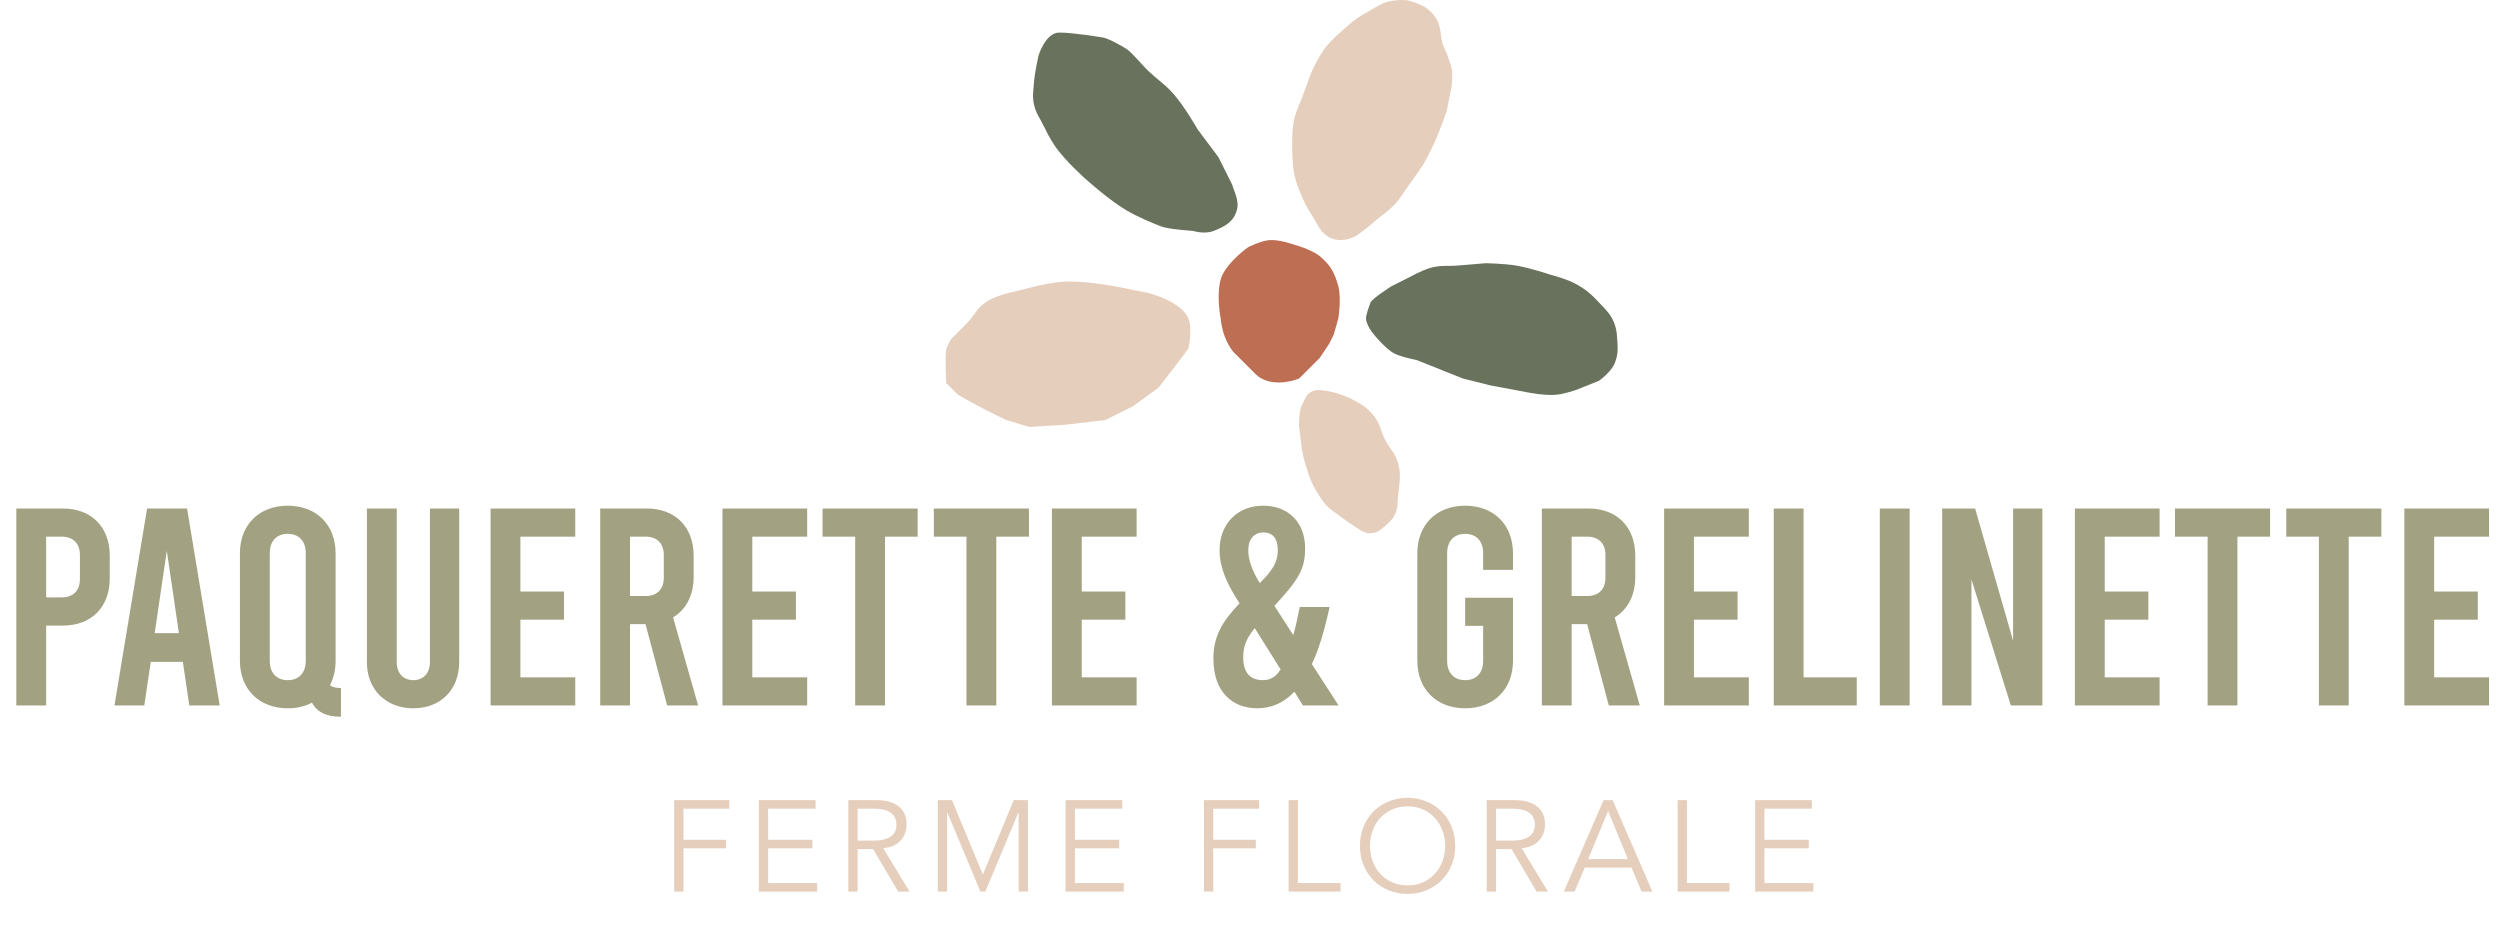
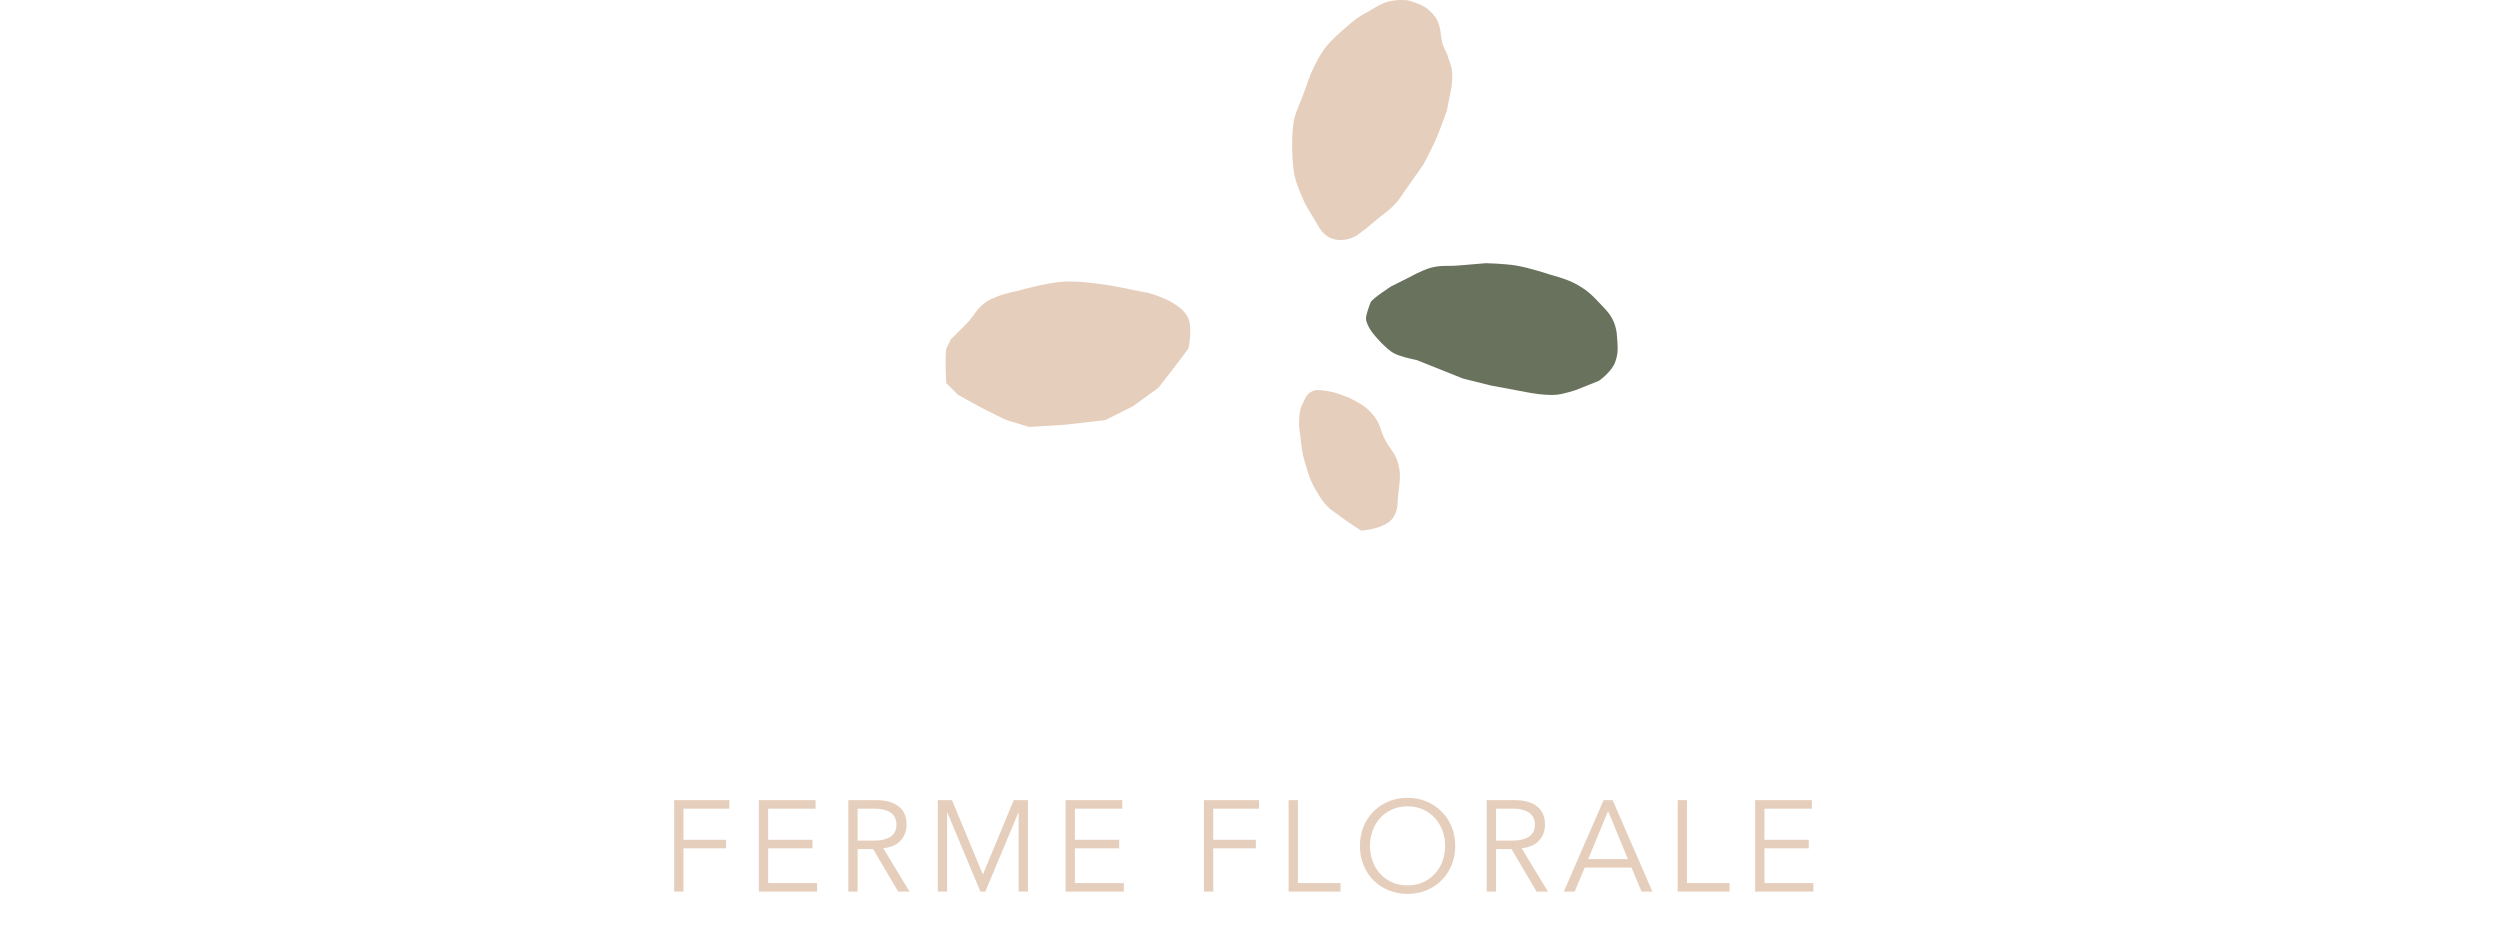
<svg xmlns="http://www.w3.org/2000/svg" width="249" height="94" viewBox="0 0 249 94" fill="none">
  <path d="M68.073 88.802H67.147V79.695H72.639V80.544H68.073V83.644H72.318V84.493H68.073V88.802ZM76.507 87.953H81.382V88.802H75.581V79.695H81.228V80.544H76.507V83.644H80.919V84.493H76.507V87.953ZM85.418 83.721H87.065C87.477 83.721 87.824 83.678 88.107 83.593C88.398 83.507 88.63 83.395 88.802 83.258C88.973 83.112 89.097 82.945 89.175 82.757C89.252 82.559 89.29 82.349 89.29 82.126C89.29 81.912 89.252 81.71 89.175 81.522C89.097 81.325 88.973 81.153 88.802 81.007C88.63 80.861 88.398 80.75 88.107 80.673C87.824 80.587 87.477 80.544 87.065 80.544H85.418V83.721ZM85.418 88.802H84.492V79.695H87.297C88.223 79.695 88.952 79.897 89.483 80.3C90.024 80.703 90.294 81.312 90.294 82.126C90.294 82.761 90.092 83.297 89.689 83.734C89.295 84.163 88.72 84.412 87.966 84.48L90.59 88.802H89.458L86.962 84.57H85.418V88.802ZM97.893 87.105L100.968 79.695H102.383V88.802H101.456V80.93H101.431L98.138 88.802H97.649L94.356 80.93H94.33V88.802H93.404V79.695H94.819L97.893 87.105ZM107.06 87.953H111.936V88.802H106.134V79.695H111.781V80.544H107.06V83.644H111.472V84.493H107.06V87.953ZM120.838 88.802H119.912V79.695H125.405V80.544H120.838V83.644H125.083V84.493H120.838V88.802ZM129.272 87.953H133.517V88.802H128.346V79.695H129.272V87.953ZM143.937 84.249C143.937 83.726 143.851 83.228 143.679 82.757C143.508 82.276 143.259 81.856 142.933 81.496C142.616 81.136 142.226 80.849 141.763 80.634C141.3 80.42 140.777 80.312 140.193 80.312C139.61 80.312 139.087 80.42 138.624 80.634C138.161 80.849 137.767 81.136 137.441 81.496C137.123 81.856 136.879 82.276 136.707 82.757C136.536 83.228 136.45 83.726 136.45 84.249C136.45 84.772 136.536 85.274 136.707 85.754C136.879 86.225 137.123 86.641 137.441 87.001C137.767 87.362 138.161 87.649 138.624 87.863C139.087 88.078 139.61 88.185 140.193 88.185C140.777 88.185 141.3 88.078 141.763 87.863C142.226 87.649 142.616 87.362 142.933 87.001C143.259 86.641 143.508 86.225 143.679 85.754C143.851 85.274 143.937 84.772 143.937 84.249ZM144.94 84.249C144.94 84.943 144.82 85.582 144.58 86.165C144.34 86.749 144.005 87.254 143.577 87.683C143.156 88.103 142.655 88.434 142.072 88.674C141.497 88.914 140.871 89.034 140.193 89.034C139.516 89.034 138.886 88.914 138.303 88.674C137.728 88.434 137.226 88.103 136.798 87.683C136.377 87.254 136.047 86.749 135.807 86.165C135.567 85.582 135.447 84.943 135.447 84.249C135.447 83.554 135.567 82.915 135.807 82.332C136.047 81.749 136.377 81.247 136.798 80.827C137.226 80.398 137.728 80.064 138.303 79.824C138.886 79.584 139.516 79.464 140.193 79.464C140.871 79.464 141.497 79.584 142.072 79.824C142.655 80.064 143.156 80.398 143.577 80.827C144.005 81.247 144.34 81.749 144.58 82.332C144.82 82.915 144.94 83.554 144.94 84.249ZM149.005 83.721H150.651C151.063 83.721 151.41 83.678 151.693 83.593C151.985 83.507 152.216 83.395 152.388 83.258C152.559 83.112 152.684 82.945 152.761 82.757C152.838 82.559 152.877 82.349 152.877 82.126C152.877 81.912 152.838 81.71 152.761 81.522C152.684 81.325 152.559 81.153 152.388 81.007C152.216 80.861 151.985 80.75 151.693 80.673C151.41 80.587 151.063 80.544 150.651 80.544H149.005V83.721ZM149.005 88.802H148.079V79.695H150.883C151.809 79.695 152.538 79.897 153.07 80.3C153.61 80.703 153.88 81.312 153.88 82.126C153.88 82.761 153.678 83.297 153.275 83.734C152.881 84.163 152.306 84.412 151.552 84.48L154.176 88.802H153.044L150.548 84.57H149.005V88.802ZM158.186 85.561H162.135L160.167 80.776L158.186 85.561ZM156.836 88.802H155.755L159.717 79.695H160.618L164.579 88.802H163.499L162.496 86.41H157.839L156.836 88.802ZM168.021 87.953H172.266V88.802H167.095V79.695H168.021V87.953ZM175.739 87.953H180.614V88.802H174.813V79.695H180.46V80.544H175.739V83.644H180.151V84.493H175.739V87.953Z" fill="#E6CEBC" />
-   <path d="M1.625 70.265V50.649H6.277C9.108 50.649 10.929 52.498 10.929 55.329V57.627C10.929 60.457 9.108 62.307 6.277 62.307H4.596V70.265H1.625ZM4.596 59.504H6.137C7.286 59.504 7.959 58.832 7.959 57.683V55.273C7.959 54.124 7.286 53.451 6.137 53.451H4.596V59.504ZM18.855 70.265L18.21 65.922H15.016L14.371 70.265H11.4L14.651 50.649H18.631L21.881 70.265H18.855ZM15.408 63.063H17.818L16.613 54.852L15.408 63.063ZM32.864 68.248C33.116 68.444 33.453 68.528 33.957 68.528V71.386C32.584 71.386 31.631 70.994 31.07 69.985C30.398 70.35 29.585 70.546 28.66 70.546C25.802 70.546 23.896 68.64 23.896 65.81V55.105C23.896 52.274 25.802 50.368 28.66 50.368C31.519 50.368 33.425 52.274 33.425 55.105V65.81C33.425 66.734 33.228 67.547 32.864 68.248ZM30.454 65.81V55.105C30.454 53.871 29.753 53.171 28.66 53.171C27.567 53.171 26.867 53.871 26.867 55.105V65.81C26.867 67.043 27.567 67.743 28.66 67.743C29.753 67.743 30.454 67.043 30.454 65.81ZM41.167 70.546C38.449 70.546 36.543 68.696 36.543 65.95V50.649H39.514V65.95C39.514 67.099 40.214 67.743 41.167 67.743C42.12 67.743 42.821 67.099 42.821 65.95V50.649H45.735V65.95C45.735 68.696 43.886 70.546 41.167 70.546ZM48.861 70.265V50.649H57.296V53.451H51.832V58.916H56.175V61.718H51.832V67.463H57.296V70.265H48.861ZM69.533 70.265H66.45L64.293 62.166H62.751V70.265H59.781V50.649H64.433C67.263 50.649 69.085 52.498 69.085 55.329V57.486C69.085 59.308 68.328 60.709 67.039 61.494L69.533 70.265ZM62.751 53.451V59.364H64.293C65.442 59.364 66.114 58.691 66.114 57.543V55.273C66.114 54.124 65.442 53.451 64.293 53.451H62.751ZM71.959 70.265V50.649H80.394V53.451H74.93V58.916H79.273V61.718H74.93V67.463H80.394V70.265H71.959ZM81.926 53.451V50.649H91.398V53.451H88.147V70.265H85.177V53.451H81.926ZM93.009 53.451V50.649H102.482V53.451H99.231V70.265H96.26V53.451H93.009ZM104.772 70.265V50.649H113.207V53.451H107.743V58.916H112.087V61.718H107.743V67.463H113.207V70.265H104.772ZM133.324 70.265H129.765L128.925 68.892C127.86 70.013 126.627 70.546 125.225 70.546C122.787 70.546 120.854 68.948 120.854 65.614C120.854 63.288 121.806 61.83 123.46 60.093L123.04 59.42C122.311 58.215 121.47 56.646 121.47 54.796C121.47 52.246 123.18 50.368 125.814 50.368C128.308 50.368 129.989 52.022 129.989 54.6C129.989 56.702 129.345 57.711 126.935 60.345L128.812 63.259C129.037 62.475 129.233 61.55 129.457 60.457H132.428C131.923 62.783 131.363 64.661 130.662 66.146L133.324 70.265ZM125.842 53.031C124.889 53.031 124.329 53.731 124.329 54.796C124.329 55.665 124.637 56.73 125.478 58.075C126.683 56.87 127.271 56.029 127.271 54.796C127.271 53.647 126.767 53.031 125.842 53.031ZM125.786 67.743C126.458 67.743 127.019 67.491 127.551 66.678L124.973 62.559C124.188 63.54 123.824 64.296 123.824 65.473C123.824 67.183 124.693 67.743 125.786 67.743ZM150.693 56.758H147.722V55.105C147.722 53.871 147.022 53.171 145.929 53.171C144.836 53.171 144.135 53.871 144.135 55.105V65.81C144.135 67.043 144.836 67.743 145.929 67.743C147.022 67.743 147.722 67.043 147.722 65.81V62.335H145.929V59.532H150.693V65.81C150.693 68.64 148.787 70.546 145.929 70.546C143.07 70.546 141.165 68.64 141.165 65.81V55.105C141.165 52.274 143.07 50.368 145.929 50.368C148.787 50.368 150.693 52.274 150.693 55.105V56.758ZM163.32 70.265H160.238L158.08 62.166H156.538V70.265H153.568V50.649H158.22C161.05 50.649 162.872 52.498 162.872 55.329V57.486C162.872 59.308 162.115 60.709 160.826 61.494L163.32 70.265ZM156.538 53.451V59.364H158.08C159.229 59.364 159.901 58.691 159.901 57.543V55.273C159.901 54.124 159.229 53.451 158.08 53.451H156.538ZM165.746 70.265V50.649H174.182V53.451H168.717V58.916H173.061V61.718H168.717V67.463H174.182V70.265H165.746ZM176.666 70.265V50.649H179.636V67.463H184.933V70.265H176.666ZM187.23 70.265V50.649H190.2V70.265H187.23ZM193.442 70.265V50.649H196.721L200.504 63.82V50.649H203.418V70.265H200.28L196.356 57.711V70.265H193.442ZM206.66 70.265V50.649H215.095V53.451H209.631V58.916H213.975V61.718H209.631V67.463H215.095V70.265H206.66ZM216.627 53.451V50.649H226.099V53.451H222.848V70.265H219.878V53.451H216.627ZM227.711 53.451V50.649H237.183V53.451H233.932V70.265H230.961V53.451H227.711ZM239.473 70.265V50.649H247.909V53.451H242.444V58.916H246.788V61.718H242.444V67.463H247.909V70.265H239.473Z" fill="#A2A182" />
  <path d="M118.366 31.727C118.799 32.81 118.366 34.713 118.366 34.713C118.366 34.713 117.532 35.838 116.988 36.551C116.367 37.364 115.38 38.618 115.38 38.618L112.853 40.456L110.097 41.834L106.192 42.294L102.516 42.523L100.219 41.834C100.219 41.834 98.526 41.02 97.463 40.456C96.647 40.023 95.395 39.307 95.395 39.307L94.247 38.159C94.247 38.159 94.094 35.785 94.247 34.713L94.706 33.794C94.706 33.794 95.703 32.831 96.314 32.187C97.058 31.403 97.273 30.747 98.152 30.119C99.237 29.344 101.368 28.971 101.368 28.971C101.368 28.971 104.136 28.16 105.962 28.052C107.94 27.935 111.015 28.511 111.015 28.511L114.461 29.2C114.461 29.2 117.692 30.04 118.366 31.727Z" fill="#E6CEBC" />
-   <path d="M121.582 27.822C121.214 29.108 121.429 30.961 121.582 31.727C121.743 33.565 122.568 34.79 122.96 35.173L125.027 37.24C126.314 38.526 128.473 38.082 129.392 37.7L131.459 35.632L132.378 34.254L132.837 33.335L133.297 31.727C133.297 31.727 133.624 29.724 133.297 28.511C132.94 27.189 132.517 26.394 131.459 25.525C130.621 24.837 128.932 24.377 128.932 24.377C128.932 24.377 127.404 23.825 126.405 23.917C125.558 23.995 124.338 24.606 124.338 24.606C123.573 25.142 121.949 26.536 121.582 27.822Z" fill="#BE6E53" />
-   <path d="M120.893 22.998C119.974 23.366 118.825 22.998 118.825 22.998C118.825 22.998 116.375 22.845 115.61 22.539C114.844 22.233 113.445 21.683 112.164 20.931C110.508 19.959 108.259 17.945 108.259 17.945C108.259 17.945 106.065 16.03 105.043 14.499C104.531 13.731 104.306 13.259 103.895 12.432C103.501 11.641 103.151 11.23 102.976 10.364C102.816 9.573 102.919 9.103 102.976 8.297C103.052 7.209 103.435 5.541 103.435 5.541C103.435 5.541 104.124 3.244 105.503 3.244C106.881 3.244 109.637 3.703 109.637 3.703C110.189 3.703 111.551 4.469 112.164 4.852C112.777 5.234 113.54 6.276 114.461 7.149C115.337 7.979 115.943 8.326 116.758 9.216C117.935 10.5 119.285 12.891 119.285 12.891L121.352 15.648L122.73 18.404C122.884 19.017 123.465 19.966 123.19 20.931C122.859 22.092 122.041 22.539 120.893 22.998Z" fill="#69725D" />
  <path d="M130.081 20.472L131.459 22.769C132.562 24.422 134.369 23.917 135.134 23.458L136.053 22.769L137.431 21.62C137.431 21.62 138.32 20.973 138.81 20.472C139.437 19.83 139.66 19.36 140.188 18.634C140.832 17.748 141.796 16.337 141.796 16.337C141.796 16.337 142.535 14.955 142.944 14.04C143.455 12.899 144.093 11.054 144.093 11.054L144.552 8.757C144.552 8.757 144.765 7.468 144.552 6.689C144.394 6.109 144.093 5.311 144.093 5.311C144.093 5.311 143.73 4.636 143.633 4.163C143.526 3.635 143.519 3.31 143.404 2.784C143.223 1.958 142.89 1.506 142.255 0.947C141.592 0.363 140.188 0.028 140.188 0.028C140.188 0.028 139.581 -0.035 139.039 0.028C138.199 0.125 137.891 0.258 137.431 0.487C136.972 0.717 136.254 1.186 135.823 1.406C135.025 1.814 133.986 2.784 133.986 2.784C133.986 2.784 132.601 3.937 131.918 4.852C131.246 5.752 130.54 7.378 130.54 7.378L129.621 9.905C129.621 9.905 129.12 11 128.932 11.743C128.646 12.877 128.703 14.729 128.703 14.729C128.703 14.729 128.702 16.43 128.932 17.485C129.199 18.706 130.081 20.472 130.081 20.472Z" fill="#E6CEBC" />
-   <path d="M131.229 38.848C130.677 38.848 130.233 39.231 130.08 39.537C130.08 39.537 129.749 40.159 129.621 40.456C129.336 41.114 129.391 42.523 129.391 42.523C129.391 42.523 129.534 43.558 129.621 44.361C129.71 45.183 129.841 45.636 130.08 46.428C130.359 47.353 130.521 47.885 130.999 48.725C131.504 49.614 131.994 50.333 132.607 50.793C133.219 51.252 134.674 52.309 135.593 52.86C136.512 53.411 137.354 52.937 137.66 52.63C137.66 52.63 138.479 52.024 138.809 51.482C139.284 50.7 139.167 50.094 139.268 49.185C139.397 48.026 139.562 47.327 139.268 46.199C138.985 45.111 138.383 44.682 137.89 43.672C137.503 42.878 137.488 42.321 136.971 41.604C136.299 40.673 135.69 40.302 134.674 39.767C133.996 39.409 132.836 39.078 132.836 39.078C132.53 39.001 131.78 38.848 131.229 38.848Z" fill="#E6CEBC" />
+   <path d="M131.229 38.848C130.677 38.848 130.233 39.231 130.08 39.537C130.08 39.537 129.749 40.159 129.621 40.456C129.336 41.114 129.391 42.523 129.391 42.523C129.391 42.523 129.534 43.558 129.621 44.361C129.71 45.183 129.841 45.636 130.08 46.428C130.359 47.353 130.521 47.885 130.999 48.725C131.504 49.614 131.994 50.333 132.607 50.793C133.219 51.252 134.674 52.309 135.593 52.86C137.66 52.63 138.479 52.024 138.809 51.482C139.284 50.7 139.167 50.094 139.268 49.185C139.397 48.026 139.562 47.327 139.268 46.199C138.985 45.111 138.383 44.682 137.89 43.672C137.503 42.878 137.488 42.321 136.971 41.604C136.299 40.673 135.69 40.302 134.674 39.767C133.996 39.409 132.836 39.078 132.836 39.078C132.53 39.001 131.78 38.848 131.229 38.848Z" fill="#E6CEBC" />
  <path d="M136.053 31.727C136.053 32.095 136.359 32.646 136.512 32.876C136.972 33.565 138.12 34.79 138.809 35.173C139.499 35.555 141.106 35.862 141.106 35.862L143.404 36.781L145.701 37.699L148.457 38.389L152.132 39.078C152.132 39.078 153.957 39.448 155.118 39.307C155.853 39.218 156.956 38.848 156.956 38.848L159.253 37.929C159.253 37.929 160.517 37.046 160.861 36.091C161.135 35.332 161.155 34.829 161.091 34.024C161.04 33.392 161.056 33.02 160.861 32.416C160.524 31.374 160 30.92 159.253 30.119C158.47 29.279 157.962 28.837 156.956 28.282C156.037 27.774 154.429 27.363 154.429 27.363C154.429 27.363 152.358 26.667 150.984 26.444C149.829 26.257 147.998 26.214 147.998 26.214L145.241 26.444C144.165 26.534 143.526 26.388 142.485 26.674C141.633 26.907 140.417 27.592 140.417 27.592L138.58 28.511C138.58 28.511 136.666 29.736 136.512 30.119C136.359 30.502 136.053 31.36 136.053 31.727Z" fill="#69725D" />
</svg>